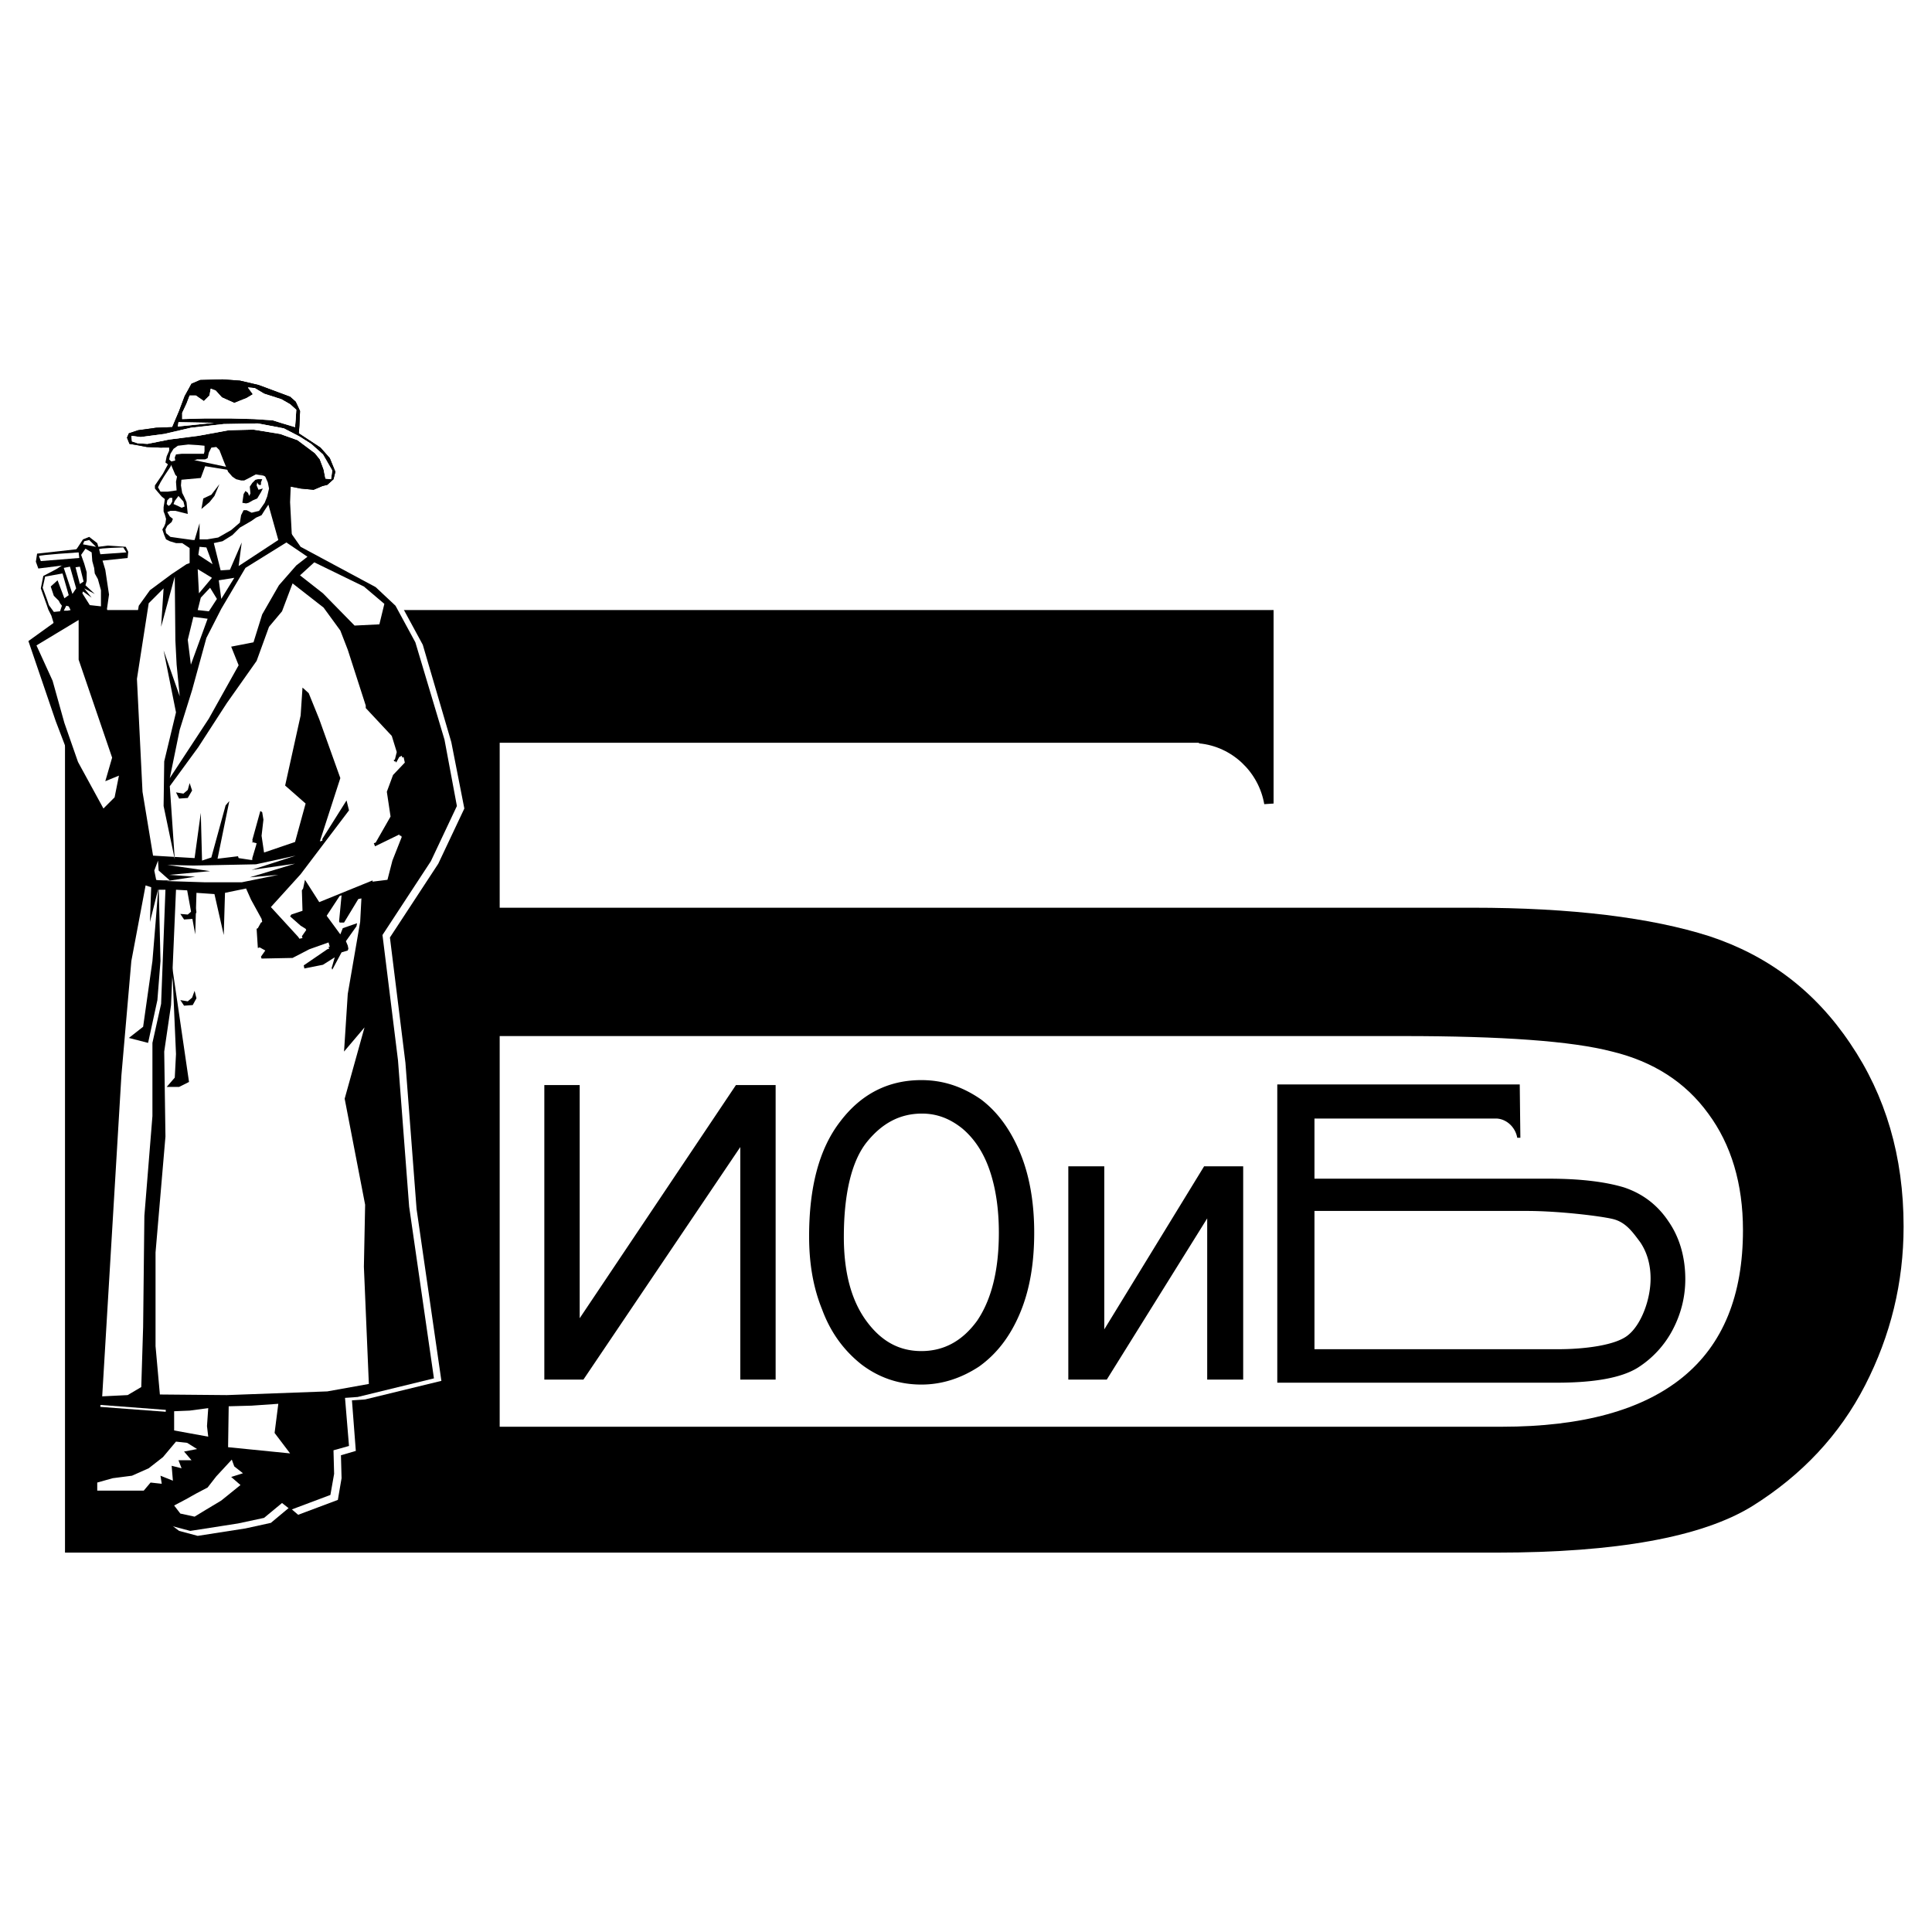
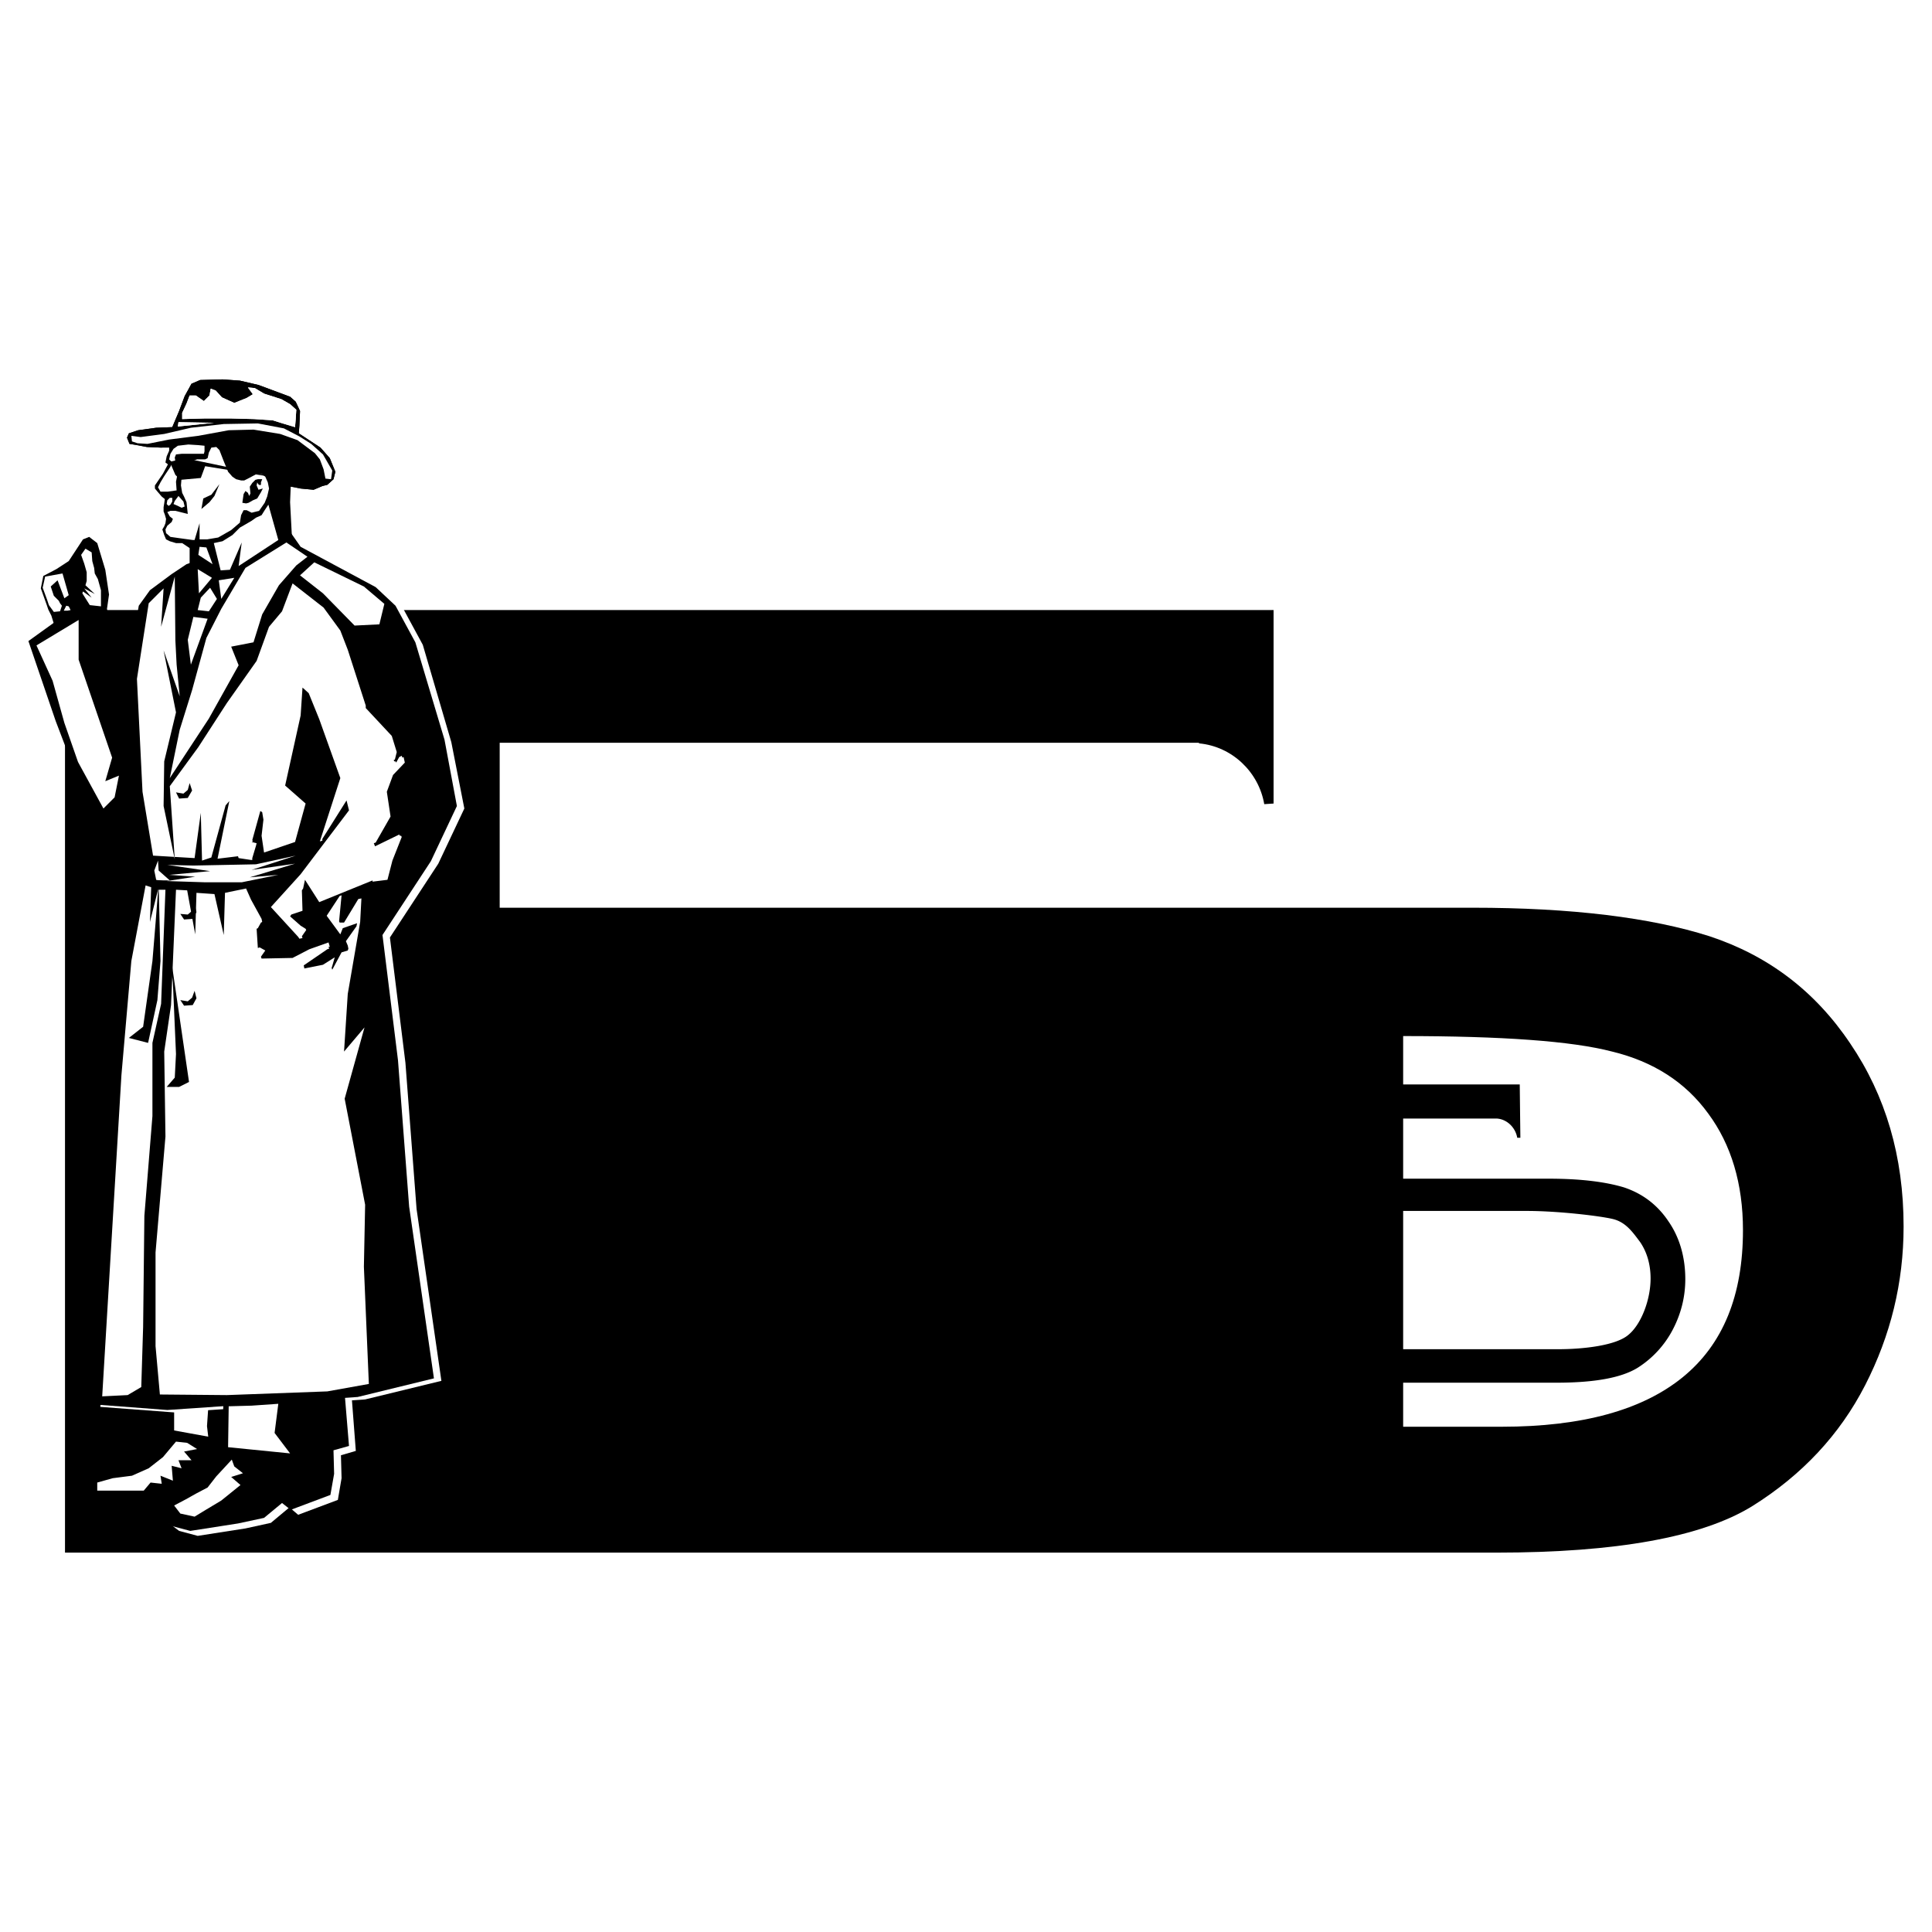
<svg xmlns="http://www.w3.org/2000/svg" width="2500" height="2500" viewBox="0 0 192.756 192.756">
  <g fill-rule="evenodd" clip-rule="evenodd">
    <path fill="#fff" d="M0 0h192.756v192.756H0V0z" />
-     <path d="M6.485 60.867h120.58v19.302l-.93.062c-.555-3.217-3.215-5.754-6.494-6.063 0-.062-.062-.062-.123-.062H49.854v16.457h97.07c9.898 0 17.818.99 23.633 2.846 5.816 1.918 10.518 5.445 14.043 10.703 3.527 5.197 5.322 11.26 5.322 18.25 0 5.631-1.299 10.889-3.836 15.84-2.537 4.949-6.311 8.971-11.26 12.064-5.012 3.092-13.549 4.639-25.551 4.639H6.485V60.867zm43.369 81.479h99.976c8.045 0 14.045-1.67 18.066-4.949s6-8.166 6-14.662c0-4.641-1.174-8.539-3.463-11.633-2.289-3.154-5.506-5.195-9.59-6.186-4.021-1.053-11.014-1.547-20.85-1.547h-90.14v38.977h.001z" />
+     <path d="M6.485 60.867h120.58v19.302l-.93.062c-.555-3.217-3.215-5.754-6.494-6.063 0-.062-.062-.062-.123-.062H49.854v16.457h97.07c9.898 0 17.818.99 23.633 2.846 5.816 1.918 10.518 5.445 14.043 10.703 3.527 5.197 5.322 11.26 5.322 18.25 0 5.631-1.299 10.889-3.836 15.84-2.537 4.949-6.311 8.971-11.26 12.064-5.012 3.092-13.549 4.639-25.551 4.639H6.485V60.867zm43.369 81.479h99.976c8.045 0 14.045-1.67 18.066-4.949s6-8.166 6-14.662c0-4.641-1.174-8.539-3.463-11.633-2.289-3.154-5.506-5.195-9.59-6.186-4.021-1.053-11.014-1.547-20.85-1.547v38.977h.001z" />
    <path d="M127.436 108.195h24.189l.062 5.32h-.311c-.186-1.053-1.051-1.857-2.041-1.918h-18.19v6h23.387c3.156 0 5.631.311 7.486.867 1.855.619 3.34 1.732 4.453 3.402 1.115 1.609 1.672 3.588 1.672 5.754 0 1.795-.434 3.465-1.238 5.012a9.963 9.963 0 0 1-3.525 3.836c-1.609.99-4.27 1.484-8.105 1.484h-27.84v-29.757h.001zm3.71 26.416h24.314c2.537 0 5.754-.371 6.992-1.422 1.299-1.053 2.227-3.527 2.227-5.631 0-1.422-.371-2.66-1.051-3.648-.744-.99-1.424-1.98-2.723-2.291-1.301-.309-5.445-.803-8.539-.803h-21.221v13.795h.001zM106.586 116.361h3.588v16.272l9.961-16.272h3.898v21.284h-3.59v-16.086l-10.021 16.086h-3.836v-21.284zM54.308 108.256h3.527v23.264l15.59-23.264h3.96v29.389h-3.527v-23.202l-15.652 23.202h-3.898v-29.389zM80.725 123.352c0-4.887.991-8.723 3.094-11.445 2.104-2.783 4.826-4.145 8.105-4.145 2.227 0 4.145.682 5.939 1.918 1.732 1.299 3.031 3.154 3.959 5.443.928 2.291 1.361 4.951 1.361 7.857 0 3.031-.434 5.693-1.422 8.043-.99 2.352-2.352 4.084-4.084 5.32-1.795 1.176-3.712 1.795-5.754 1.795-2.227 0-4.208-.68-5.939-1.98-1.732-1.361-3.093-3.154-3.96-5.506-.928-2.289-1.299-4.701-1.299-7.3zm3.465.062c0 3.527.743 6.311 2.228 8.352 1.485 2.043 3.279 3.031 5.506 3.031 2.227 0 4.083-.988 5.566-3.031 1.424-2.104 2.166-5.01 2.166-8.785 0-2.35-.309-4.453-.928-6.248-.617-1.793-1.547-3.154-2.722-4.145-1.237-.99-2.537-1.486-4.021-1.486-2.166 0-3.96.93-5.506 2.848-1.484 1.855-2.289 5.071-2.289 9.464z" />
    <path fill="#fff" d="M29.437 52.948l1.238 1.855 7.548 4.022 1.98 1.856 1.979 3.65 2.846 9.713 1.3 6.621-2.599 5.505-4.826 7.363 1.547 12.496 1.113 14.602 2.476 17.137-7.61 1.855-18.993 1.299-7.425-.557 1.362-18.869.989-18.684 1.361-10.765 1.547-4.578-1.671-5.939-.432-8.97.556-6.93.866-4.949 1.114-1.608 2.166-1.547 1.484-.99 10.084-3.588z" />
-     <path d="M12.548 54.556l-1.795-.124-1.422.186-.99-.309-.743.494-3.897.433-.124.805.247.68 5.383-.68 3.527-.372.061-.618-.247-.495zM29.994 134.982l-2.412 11.756-.495 2.723-4.146.185-.371-.927-2.721.742-2.475.309-8.167-.186-.372-.928.31-.99 5.197-1.732 2.66-2.538-.557-1.173.433-6.684 13.116-.557z" />
    <path fill="#fff" d="M34.696 134.24l.804 10.518-1.484.433.062 2.289-.371 2.166-3.96 1.485-.866-.742-1.856 1.547-2.537.556-4.764.742-1.855-.496-1.052-.802.247-1.116 3.959-2.101 2.537-2.846-.681-1.176.31-8.539 11.507-1.918z" />
    <path d="M28.695 52.7l1.299 1.856 7.486 4.021 1.98 1.857 1.98 3.65 2.908 9.713 1.237 6.62-2.598 5.506-4.826 7.362 1.547 12.496 1.113 14.602 2.474 17.137-7.609 1.857-18.993 1.299-7.362-.559 1.299-18.869.99-18.684 1.361-10.702 1.546-4.64-1.608-5.939-.433-8.971.495-6.929.866-4.949 1.113-1.548 2.166-1.608 1.485-.989L28.695 52.7z" />
    <path d="M33.954 133.809l.866 10.455-1.547.433.062 2.35-.371 2.103-3.959 1.487-.867-.682-1.794 1.484-2.598.557-4.764.742-1.856-.494-1.052-.805.248-1.05 3.959-2.166 2.536-2.846-.68-1.176.31-8.474 11.507-1.918zM6.856 55.979l1.423-2.165.619-.248.804.619.804 2.66.371 2.475-.371 2.598-4.083.31H5.371l-.247-.805-.31-.618-.123-.371-.31-.867-.309-.866.248-1.237 1.299-.68 1.237-.805z" />
    <path fill="#fff" d="M6.856 59.381l-.433.31-.68-1.794-.681.619.309.928.495.494.124.248.186.248-.186.556-.619.062-.495-.68-.185-.558-.433-1.175.247-1.113 1.732-.31.619 2.165zM8.093 55.36l.433-.618.619.371.062.866.185.68.063.557.309.557.309 1.113v1.609l-1.114-.123-.742-1.176.062-.186.866.619-.743-.928 1.053.557-.929-.866.124-.434v-.866l-.248-.865-.309-.867zM6.609 60.434l.247.061.186.372-.31.061h-.371l.248-.494zM9.826 54.742v0z" />
    <path d="M2.834 63.96l3.094-2.228 2.351-.185 2.227-1.113 3.403 7.733 4.331 18.56-4.269-2.289-3.589-2.104-2.536-4.392-2.289-6.001-2.723-7.981zM12.919 44.286l.743.124.989.185 1.423.063 1.362-.124 1.979-.124 1.732.248 2.29.123 2.165.433 1.794.619 1.113.742.434.804.062.619-.186.495 1.175.248 1.299.123.867-.371.495-.123.618-.557.186-.743-.557-1.362-.928-1.05-2.165-1.424.062-.804.062-1.423-.433-.928-.557-.495-3.156-1.175-1.855-.433-1.733-.124-2.227.062-.866.371-.681 1.237-.556 1.485-.681 1.609-1.608.061-1.795.248-.928.309-.186.433.248.619z" />
    <path d="M12.919 44.286l.743.124.989.185 1.423.063h.804v.309l-.247.556-.124.619.248.186-.495.927-.804 1.176v.31l.309.371.371.432.309.248-.061.433-.062.371v.434l.123.309.124.433-.062.433-.123.309-.186.31.186.557.185.433.371.185.619.186h.618l.743.495v2.475l5.074 2.165 6.248-3.527-1.052-.99-.247-4.701.062-1.547.989.186 1.299.123.867-.371.495-.123.618-.557.186-.743-.557-1.362-.928-1.05-2.165-1.424.062-.804.062-1.423-.433-.928-.557-.495-3.156-1.175-1.855-.433-1.733-.124-2.227.062-.866.371-.681 1.237-.556 1.485-.681 1.609-1.608.061-1.795.248-.928.309-.186.433.248.619z" />
-     <path fill="#fff" d="M13.104 43.482l.063.557.556.185.99.062 2.165-.433 2.909-.371 3.03-.557 2.475-.062 2.661.433 1.732.619 1.732 1.299.495.619.371.99.186.927.557.063.124-.867-.928-1.608-1.176-1.052-1.175-.743-1.547-.804-2.598-.494-3.403.061-3.279.371-2.66.619-2.351.309-.929-.123z" />
    <path fill="#fff" d="M13.104 43.482l.063.557.556.185.99.062 2.165-.433 2.909-.371 3.03-.557 2.475-.062 2.661.433 1.732.619 1.732 1.299.495.619.371.99.186.927.557.063.124-.867-.928-1.608-1.176-1.052-1.175-.743-1.547-.804-2.598-.494-3.403.061-3.279.371-2.66.619-2.351.309-.929-.123z" />
    <path fill="#fff" d="M18.177 41.811v-.618l.434-.928.309-.805h.619l.804.557.557-.557.123-.68.496.185.618.681 1.238.557 1.237-.495.618-.372-.495-.68.682.062.927.557 1.733.557.866.495.619.556-.062.991-.063.742-1.237-.371-.99-.31-1.856-.124-2.289-.061h-2.66l-2.228.061z" />
    <path fill="#fff" d="M18.177 41.811v-.618l.434-.928.309-.805h.619l.804.557.557-.557.123-.68.496.185.618.681 1.238.557 1.237-.495.618-.372-.495-.68.682.062.927.557 1.733.557.866.495.619.556-.062.991-.063.742-1.237-.371-.99-.31-1.856-.124-2.289-.061h-2.66l-2.228.061zM17.745 42.554l.061-.433 3.527.062-3.588.371z" />
    <path fill="#fff" d="M17.745 42.554l.061-.433 3.527.062-3.588.371zM17.806 49.483l-.37.495-.124.309.433.186.371.186.309-.124-.123-.495-.496-.557zM19.91 54.556l-.123.804 1.422.929-.618-1.671-.681-.062zM21.333 54.185l.68 2.722.928-.062 1.176-2.722-.309 2.351 3.959-2.599-.99-3.526-.371.557-.309.495-.557.247-.433.31-.743.433-.432.247-.743.743-.99.618-.866.186zM17.621 48.926l-.062-.866.186-.928-.186-.68-.123-.805.123-.309.557-.062H20.343l.062-.248v-.557l-.618-.061-.991-.062-1.051.123-.433.31-.31.495-.124.557.31.309-.186.433-.618.928-.372.619-.247.495.247.433h.743l.866-.124z" />
    <path d="M19.106 46.389l.186-.433.371-.124h.804l.248-.124.124-.557.247-.494.495-.062.31.31.433 1.113.434 1.052.433.495.371.248.495.123h.309l.371-.186.928-.495.495.062.309.248.248.557.124.619-.186.804-.248.619-.557.804-.743.186-.495-.248h-.31l-.247.495-.124.743-.867.742-1.299.743-1.114.186h-.741v-1.609l-.496 1.67h-.185l-1.361-.186-.867-.124-.433-.371-.062-.371.186-.371.433-.372.124-.309-.309-.248-.248-.433.309-.124h.495l1.237.309-.124-1.175-.247-.557-.187-.371-.123-.742.062-.742.31-.248.804-.186.619-.123.247-.31-.309-.186-.679-.247zm5.073 3.775l.371.062.248-.062.433-.248.433-.186.371-.619.186-.371-.433.123-.185-.433.062-.31s.124.372.371.248v-.248l.124-.309h-.433l-.248.062-.309.309-.248.371.062.681-.124.248-.124-.31-.247-.186-.186.31-.062.433-.062.435zm-4.084.618l.805-.681.495-.619.495-1.176-.804 1.052-.804.372-.187 1.052z" fill="#fff" />
    <path fill="#fff" d="M16.817 50.473l-.186-.186.062-.371.247-.248h.248v.372l-.186.309-.185.124zM28.572 54.123l-4.084 2.536-2.412 4.084-1.485 2.907-1.424 5.197-1.237 3.96-.99 4.825 3.898-5.939 2.97-5.32-.743-1.856 2.227-.433.867-2.785 1.67-2.907 1.733-1.98 1.113-.866-2.103-1.423zM29.933 57.402l2.289 1.794 3.155 3.217 2.474-.123.496-2.042-2.042-1.732-4.95-2.413-1.422 1.299zM19.724 56.784l1.423.865-1.298 1.547-.125-2.412zM21.828 57.897l.248 1.856 1.299-2.104-1.547.248zM20.961 58.639l-.927.99-.31 1.238 1.114.123.804-1.237-.681-1.114zM19.292 61.547l-.558 2.289.31 2.475 1.67-4.579-1.422-.185zM3.639 64.393l1.609 3.526 1.175 4.207 1.361 3.898 2.536 4.641 2.104-2.105-.99.99.433-2.165-1.361.557.681-2.351-3.341-9.775v-3.96l-4.207 2.537z" />
    <path fill="#fff" d="M23.808 85.613l-.062-.185-2.042.247 1.175-5.754-.371.434-1.423 5.196-.927.31-.124-4.764-.619 4.516-4.145-.247-1.052-6.372-.556-11.26 1.175-7.548 1.485-1.485-.248 3.836 1.362-5.011.061 6.372.124 2.413.309 3.155-1.608-4.578 1.237 6.186-1.175 4.888-.062 4.455 1.114 5.32-.496-7.3 2.847-3.897 2.845-4.394 2.97-4.207 1.237-3.402 1.299-1.547 1.052-2.784 3.093 2.413 1.671 2.289.742 1.918 1.794 5.568v.248l2.598 2.783.496 1.609-.186.743-.123.061.061.124h.124l.062.123.31-.556.247-.124.062.186.124-.062.123.556-1.176 1.238-.618 1.671.371 2.474-1.485 2.599-.185.061.123.31 2.414-1.176.061.124h.124l.062.124-.928 2.351-.495 1.918-1.485.185v-.123l-5.32 2.165-1.424-2.227-.185.866-.124.186.062 2.041-1.114.372-.123.185 1.051.928.496.309.061.124-.433.619.062.185-.309.062-.124-.186-2.722-2.97 2.969-3.278 4.826-6.372-.247-.99-2.413 3.835v.186l-.248.062 2.042-6.311-2.103-5.877-1.053-2.598-.618-.557-.186 2.784-1.546 6.991 2.042 1.794-1.053 3.836-3.093 1.052-.247-1.671.185-1.609-.123-.742-.186-.123-.804 2.907.061.124-.123.062.495.123-.062.248-.371 1.237v.186h-.124l-1.237-.186z" />
    <path fill="#fff" d="M24.55 88.645l.495 1.113 1.052 1.918.062.309-.124.062-.309.557-.124.062.124 1.918.185-.062.557.31-.433.618.062.186 3.093-.062 1.671-.866 1.918-.681.123.433h-.123l.061.186-.185.062-2.351 1.608.062.309 1.856-.37 1.175-.743-.247.866-.062.185.062.187.928-1.732.618-.186.062-.186-.062-.309-.185-.434 1.051-1.484.063-.31-1.424.495-.247.619-1.362-1.856 1.3-1.98.186-.061-.248 2.598.062.123h.433l1.423-2.35.31-.062-.124 2.35-1.238 7.177-.371 5.754 2.042-2.412-1.98 7.113 2.042 10.58-.124 6.188.495 11.691-4.145.744-10.023.369-6.681-.06-.433-4.826v-9.342l.989-11.57-.123-8.475.68-4.641.495-11.506 1.114.062.804 4.392.124-4.145 1.794.124.928 4.083.124-4.207 2.103-.433zM15.58 87.779l-.186-.928.371-.99.062.99 1.114.99c-.001 0-1.361 0-1.361-.062z" />
    <path fill="#fff" d="M16.693 86.294l2.599.062 6.248-.124 3.96-.866-4.393 1.423 4.33-.619-4.516 1.361 2.846-.247-3.65.742h-3.65l-3.836-.124 2.846-.433-2.599-.185 4.083-.371-4.268-.619zM14.527 88.335l.557.186-.124 3.464.805-3.216h.742l-.433 11.383-.866 3.897v7.301l-.804 9.961-.124 11.074-.186 6.002-1.36.802-2.537.125 1.918-32.046.989-11.385 1.423-7.548z" />
    <path d="M15.827 88.15l.185 7.733-.309 3.898-.928 4.268-1.918-.494 1.423-1.114.928-6.558.31-3.774.309-3.959zM16.817 93.965l2.041 13.982-.989.496h-1.238l.805-.929.123-2.35-.309-7.115-.433-4.084z" />
    <path fill="#fff" d="M17.374 150.203l1.175-.619.99-.557 1.175-.619.866-1.113 1.547-1.67.248.68.866.681-1.176.371.929.803-1.918 1.549-1.547.928-1.114.679-1.423-.308-.618-.805zM22.756 144.387l.061-4.082 2.29-.063 2.66-.185-.371 2.908 1.547 2.041-6.187-.619zM9.702 148.719v-.805l1.547-.434 1.918-.248 1.67-.742 1.423-1.113 1.299-1.547 1.114.123.99.619-1.299.248.742.866h-1.3l.31.804-.99-.248.124 1.487-1.238-.497.124.805-1.114-.123-.68.805h-4.64zM17.374 142.717v-1.918l1.546-.063 1.856-.246-.124 1.793.124 1.053-3.402-.619z" />
    <path d="M16.94 46.08l.557 1.299.495.496 2.042-.186.433-1.176 8.042 1.3-10.084-2.105-1.485.372zM18.92 78.127l.247.743-.433.742-.865.062-.31-.619.743.124.432-.371.186-.681zM19.415 98.854l.186.742-.372.679-.865.063-.372-.557.742.123.433-.371.248-.679zM19.415 90.191l.186.805-.372.68-.865.062-.372-.557.742.063.433-.372.248-.681z" />
-     <path fill="#fff" d="M8.279 54.309l.123-.31.496-.124.681.681-1.3-.247zM6.98 56.536l-.619.123.866 2.599.371-.557-.618-2.165zM7.97 58.268l-.433-1.671.433-.061.371 1.485-.371.247zM3.886 55.484l.186.495 3.836-.31-.062-.557c0 .001-3.96.248-3.96.372zM9.888 54.803l.124.495 2.598-.186-.31-.494s-2.474.062-2.412.185z" />
  </g>
</svg>